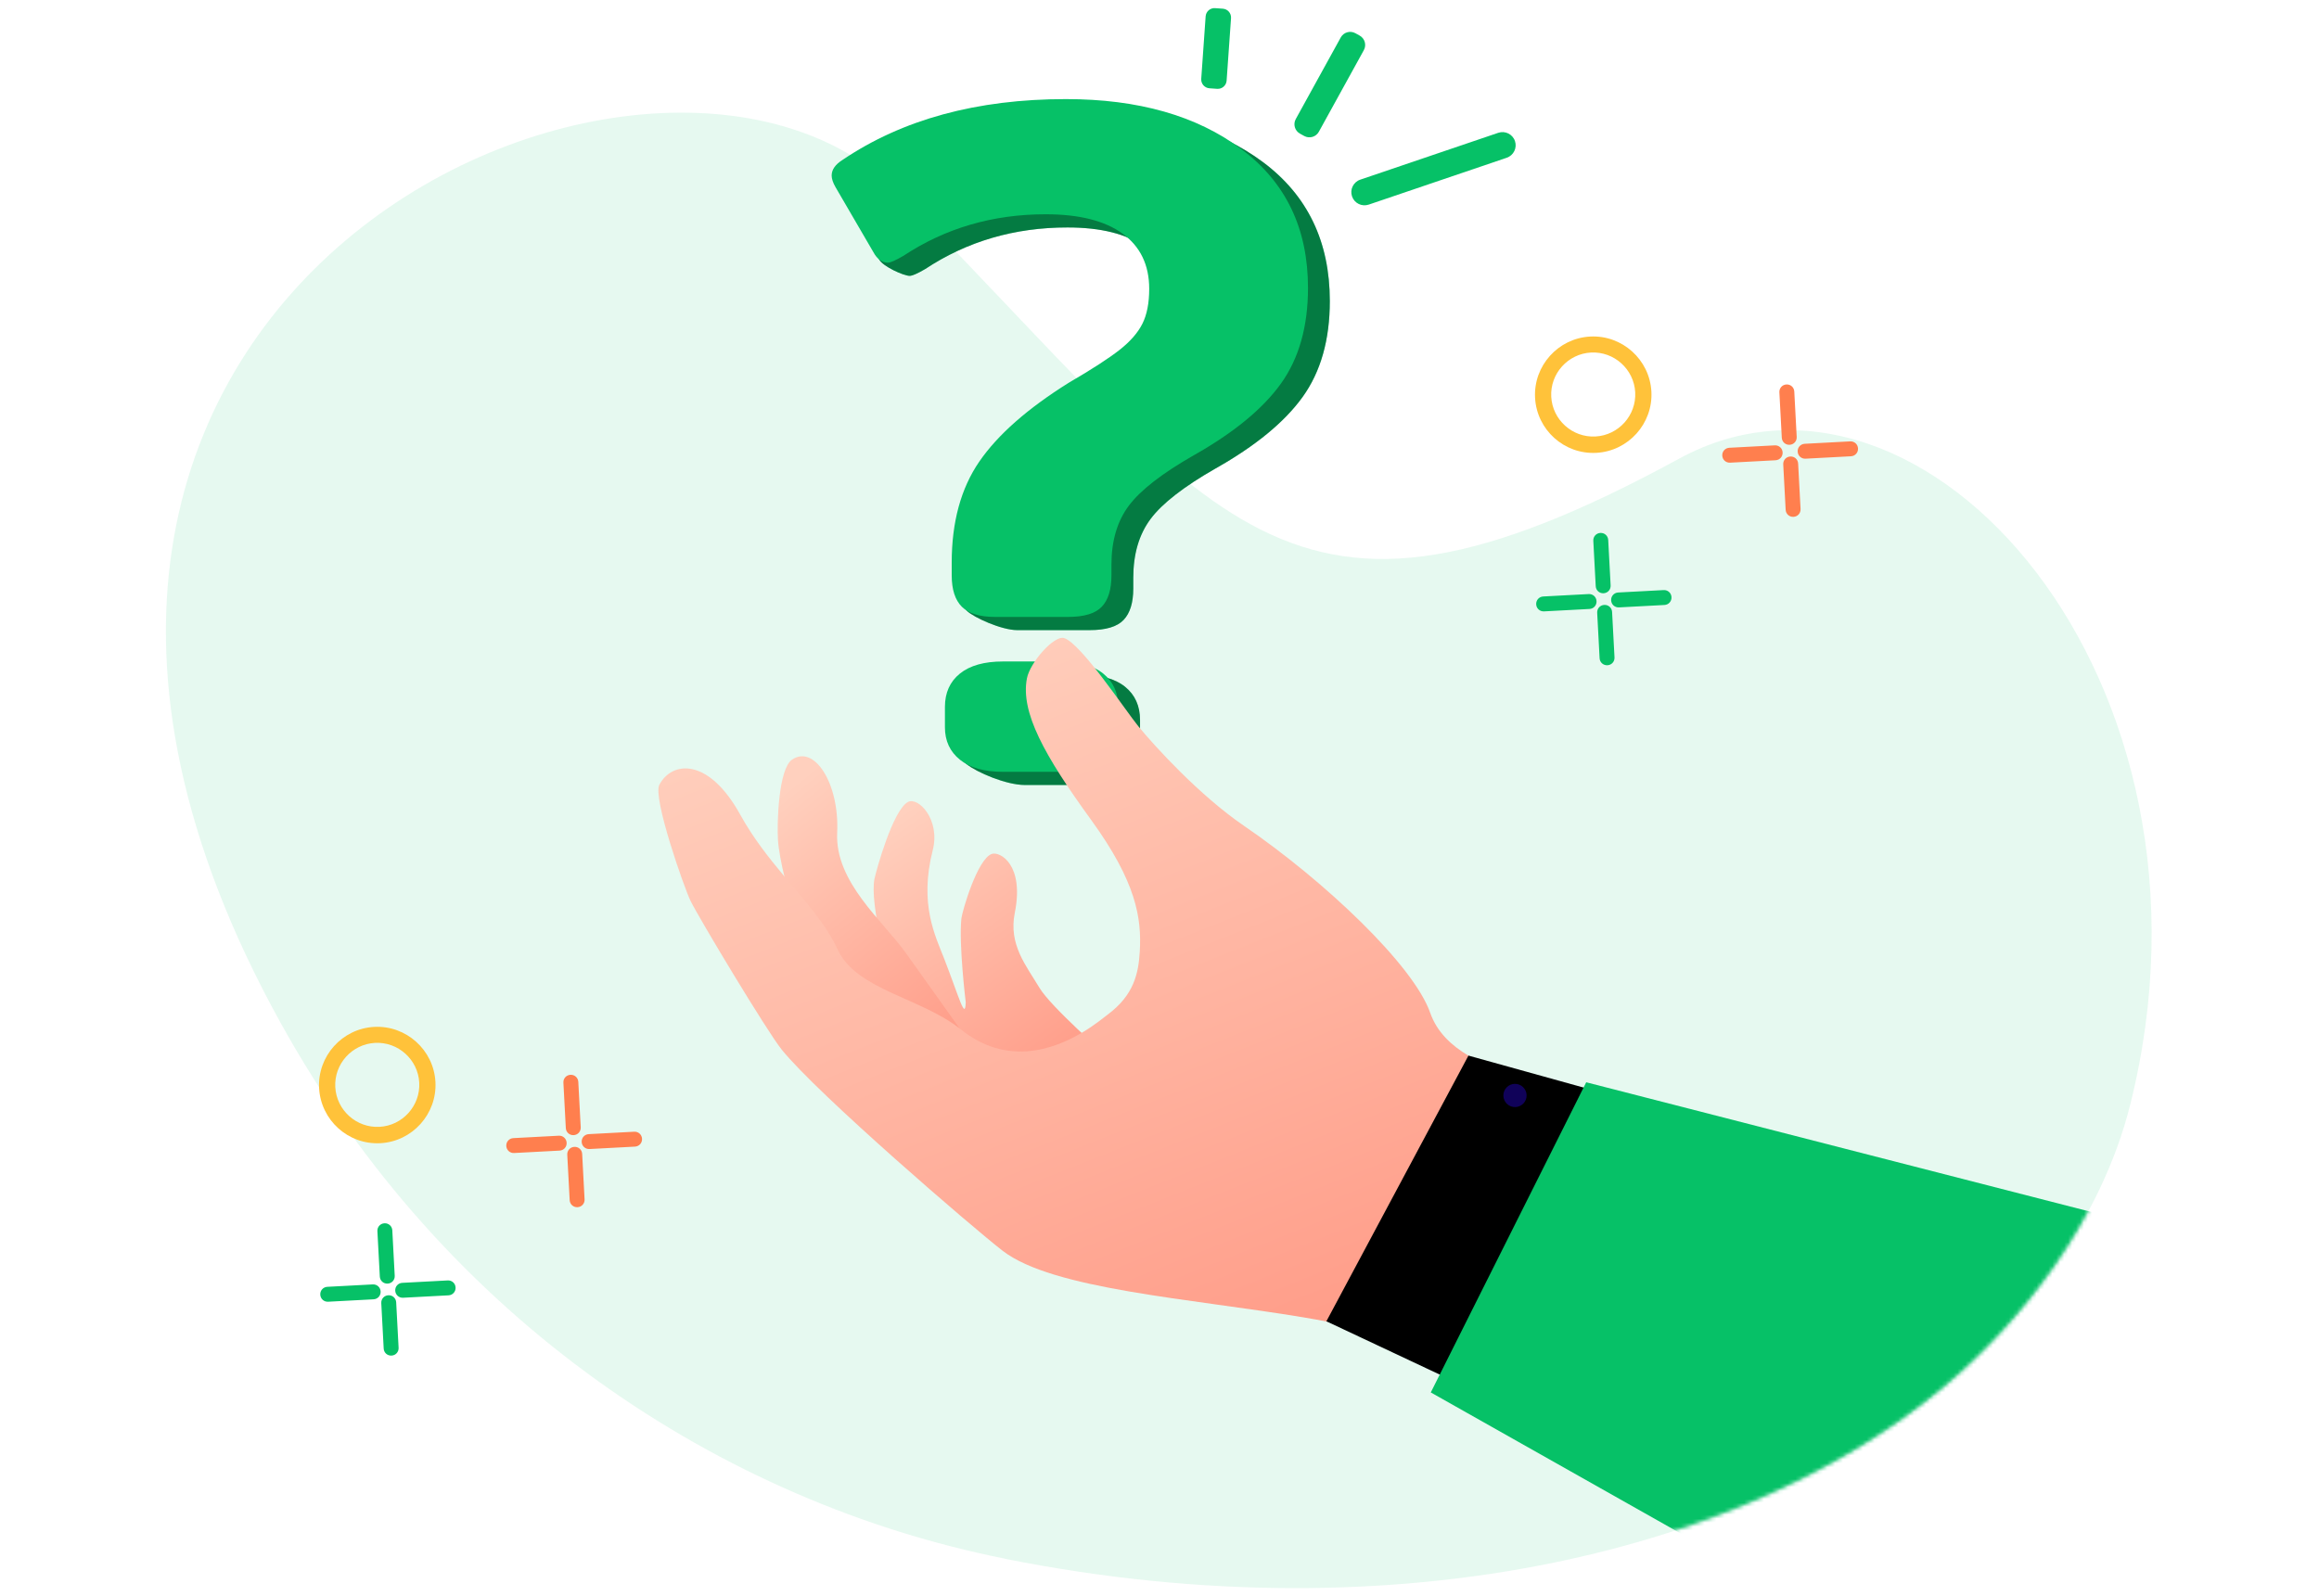
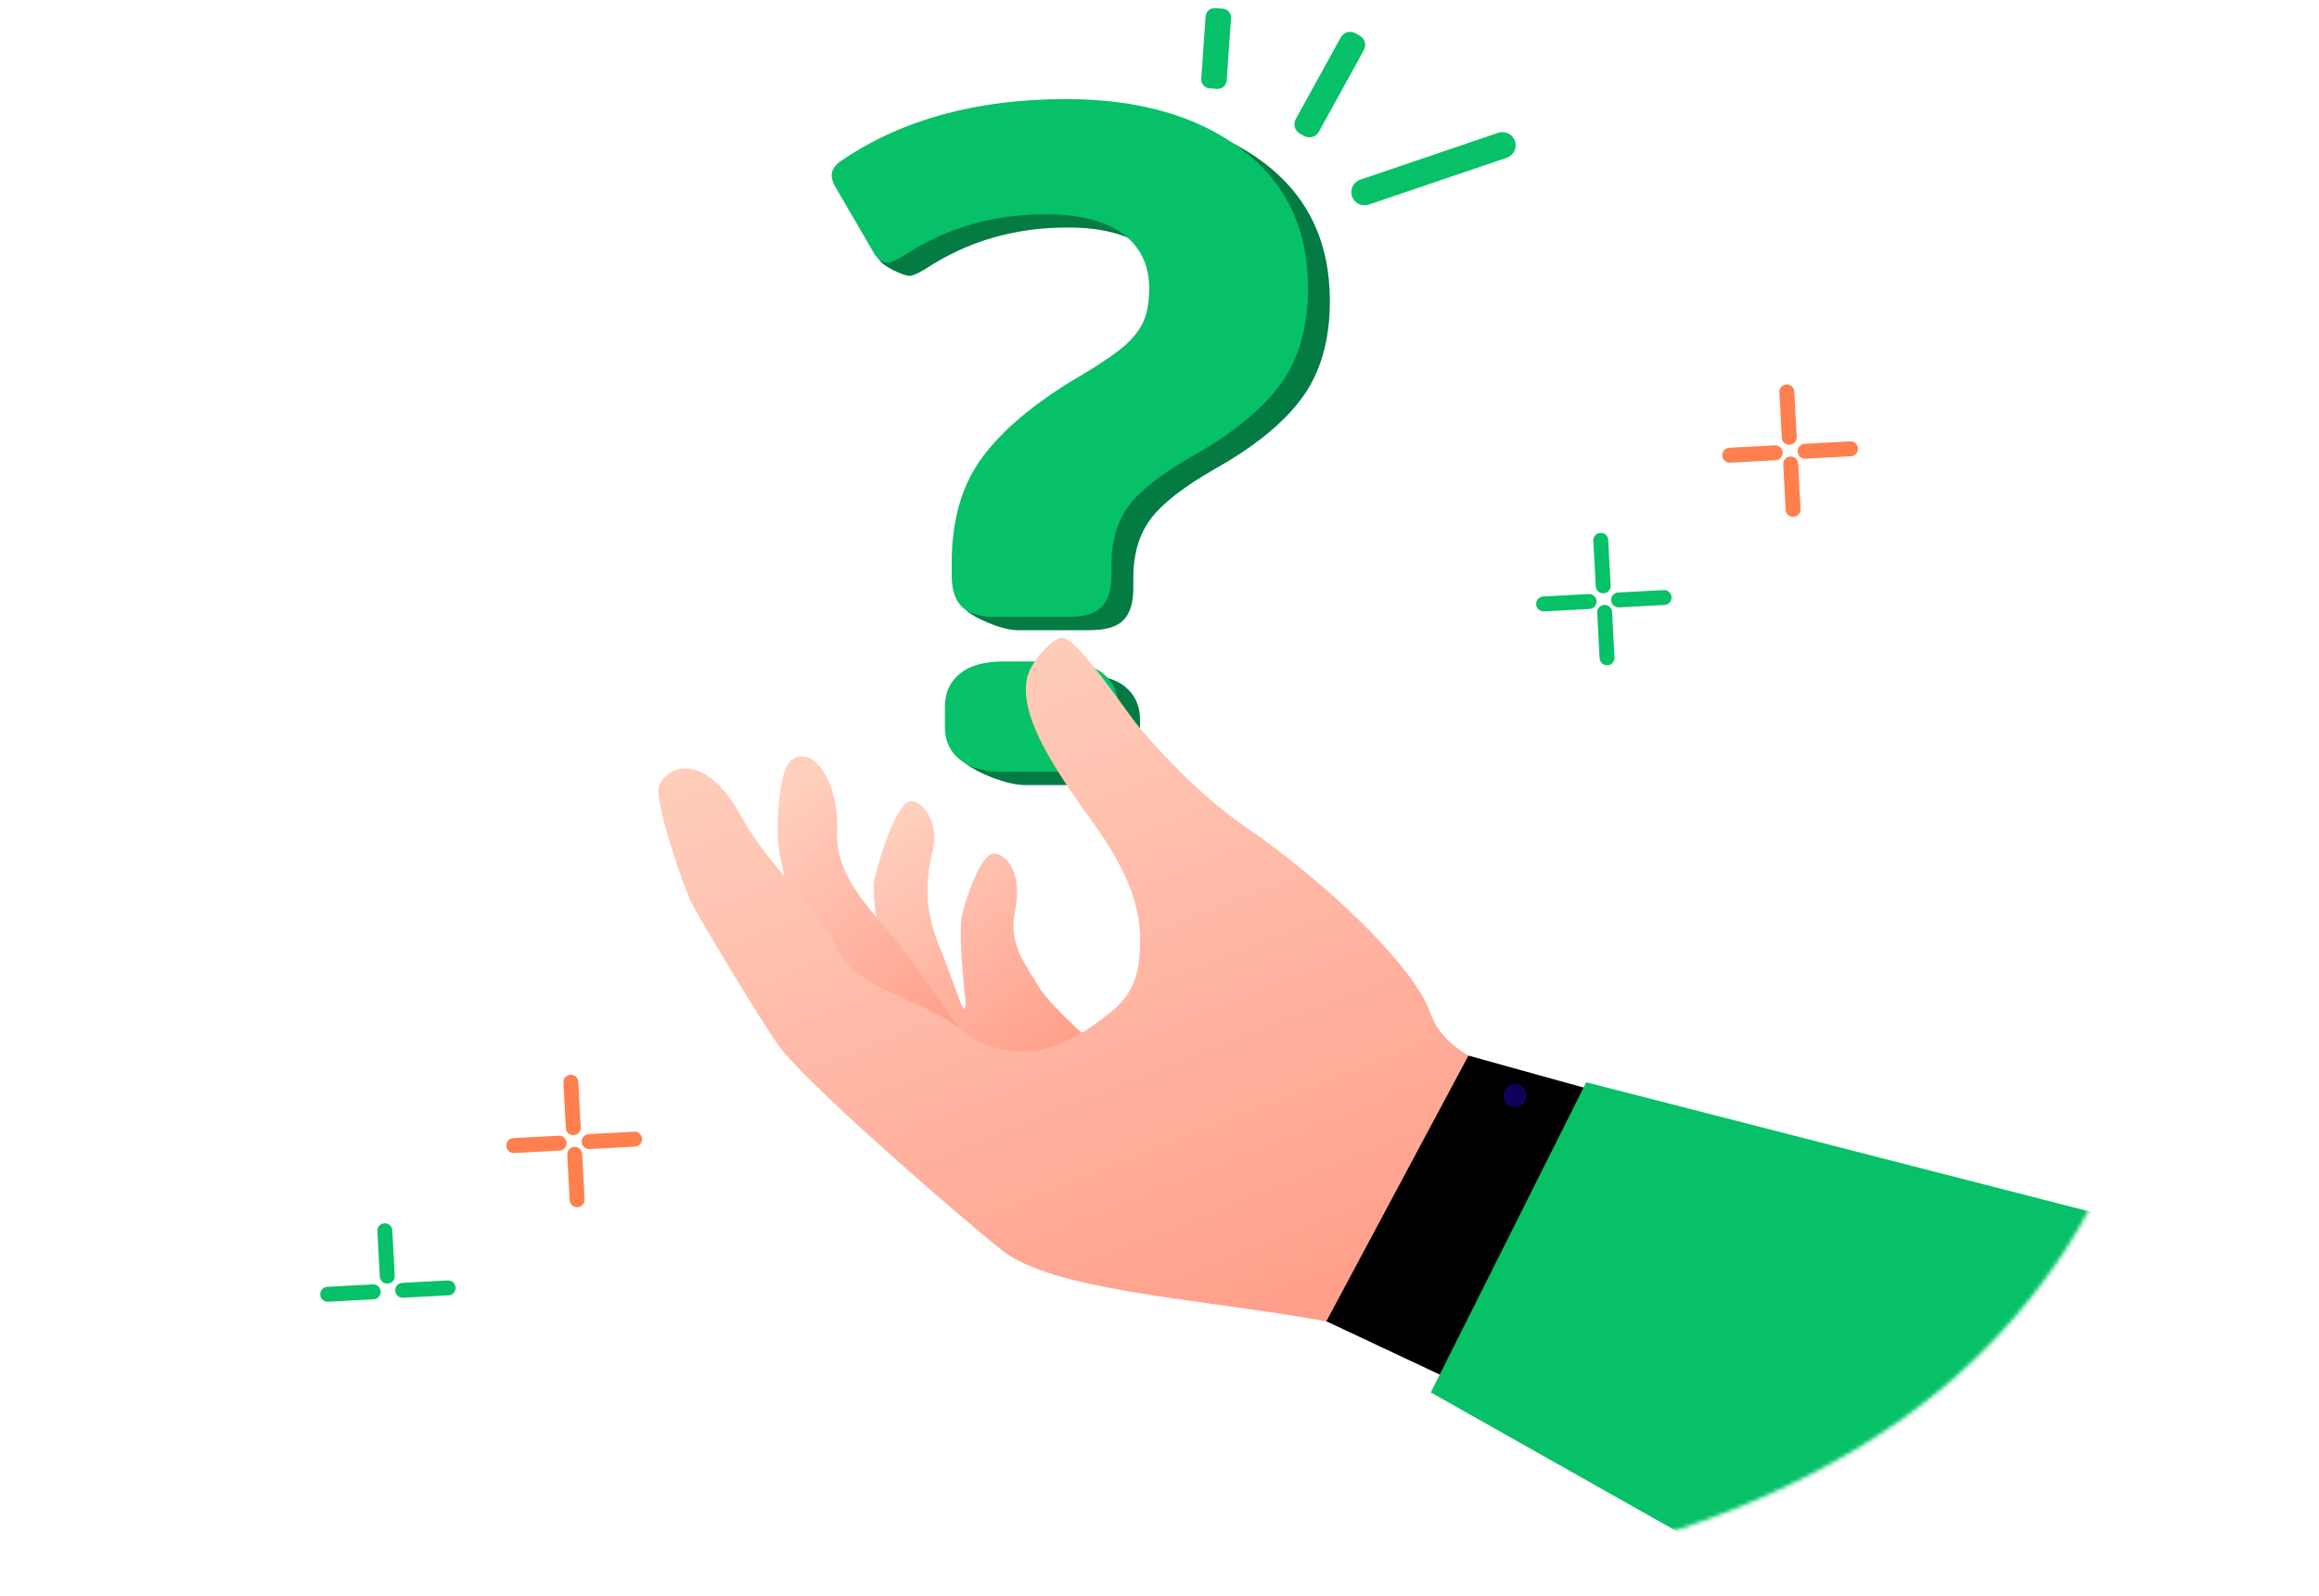
<svg xmlns="http://www.w3.org/2000/svg" width="587" height="404" viewBox="0 0 587 404" fill="none">
-   <path d="M254.381 394.667C354.952 414.768 443.103 391.986 491.607 351.523C511.61 334.854 531.809 309.294 539.228 279.649C566.193 171.823 486.737 82.528 425.093 116.095C324.457 170.908 309.455 131.947 227.384 48.7C165.381 -14.218 -31.413 73.867 71.021 258.96C112.661 334.233 182.443 380.285 254.349 394.634L254.381 394.667Z" fill="#06C167" fill-opacity="0.1" />
  <path d="M244.709 154.622C242.991 152.909 246.427 152.601 246.427 149.002V145.815C246.427 135.525 248.754 126.989 253.409 120.21C258.064 113.431 265.62 106.771 276.077 100.236C281.958 96.809 286.247 94.028 288.945 91.903C291.642 89.779 293.559 87.576 294.704 85.284C295.846 82.998 296.417 80.056 296.417 76.462C296.417 70.416 294.169 65.761 289.678 62.493C285.186 59.226 278.691 57.592 270.198 57.592C256.8 57.592 244.792 61.106 234.175 68.13C232.214 69.274 230.906 69.843 230.254 69.843C228.782 69.843 223.522 67.507 222.542 65.708L217.018 50.729C216.364 49.587 216.039 48.609 216.039 47.787C216.039 46.318 216.935 45.011 218.736 43.866C233.927 33.576 252.798 28.429 275.345 28.429C293.645 28.429 308.427 32.637 319.701 41.051C330.975 49.465 336.612 61.188 336.612 76.216C336.612 86.016 334.323 94.105 329.749 100.477C325.173 106.85 317.82 112.896 307.691 118.614C299.684 123.188 294.212 127.436 291.272 131.356C288.331 135.277 286.861 140.259 286.861 146.305V148.998C286.861 152.594 286.044 155.251 284.409 156.965C282.775 158.682 279.915 159.538 275.833 159.538H257.453C253.531 159.538 246.425 156.336 244.711 154.618L244.709 154.622ZM244.709 193.499C242.178 191.458 244.709 190.908 244.709 187.477V182.332C244.709 178.738 245.975 175.919 248.506 173.876C251.037 171.835 254.676 170.814 259.414 170.814H273.63C278.526 170.814 282.244 171.835 284.775 173.876C287.306 175.916 288.575 178.738 288.575 182.332V187.477C288.575 191.071 287.306 193.85 284.775 195.809C282.244 197.771 278.526 198.751 273.63 198.751H259.414C254.676 198.751 247.24 195.54 244.709 193.499Z" fill="#06C167" />
  <path d="M244.709 154.622C242.991 152.909 246.427 152.601 246.427 149.002V145.815C246.427 135.525 248.754 126.989 253.409 120.21C258.064 113.431 265.62 106.771 276.077 100.236C281.958 96.809 286.247 94.028 288.945 91.903C291.642 89.779 293.559 87.576 294.704 85.284C295.846 82.998 296.417 80.056 296.417 76.462C296.417 70.416 294.169 65.761 289.678 62.493C285.186 59.226 278.691 57.592 270.198 57.592C256.8 57.592 244.792 61.106 234.175 68.13C232.214 69.274 230.906 69.843 230.254 69.843C228.782 69.843 223.522 67.507 222.542 65.708L217.018 50.729C216.364 49.587 216.039 48.609 216.039 47.787C216.039 46.318 216.935 45.011 218.736 43.866C233.927 33.576 252.798 28.429 275.345 28.429C293.645 28.429 308.427 32.637 319.701 41.051C330.975 49.465 336.612 61.188 336.612 76.216C336.612 86.016 334.323 94.105 329.749 100.477C325.173 106.85 317.82 112.896 307.691 118.614C299.684 123.188 294.212 127.436 291.272 131.356C288.331 135.277 286.861 140.259 286.861 146.305V148.998C286.861 152.594 286.044 155.251 284.409 156.965C282.775 158.682 279.915 159.538 275.833 159.538H257.453C253.531 159.538 246.425 156.336 244.711 154.618L244.709 154.622ZM244.709 193.499C242.178 191.458 244.709 190.908 244.709 187.477V182.332C244.709 178.738 245.975 175.919 248.506 173.876C251.037 171.835 254.676 170.814 259.414 170.814H273.63C278.526 170.814 282.244 171.835 284.775 173.876C287.306 175.916 288.575 178.738 288.575 182.332V187.477C288.575 191.071 287.306 193.85 284.775 195.809C282.244 197.771 278.526 198.751 273.63 198.751H259.414C254.676 198.751 247.24 195.54 244.709 193.499Z" fill="black" fill-opacity="0.2" />
  <path d="M244.709 154.622C242.991 152.909 246.427 152.601 246.427 149.002V145.815C246.427 135.525 248.754 126.989 253.409 120.21C258.064 113.431 265.62 106.771 276.077 100.236C281.958 96.809 286.247 94.028 288.945 91.903C291.642 89.779 293.559 87.576 294.704 85.284C295.846 82.998 296.417 80.056 296.417 76.462C296.417 70.416 294.169 65.761 289.678 62.493C285.186 59.226 278.691 57.592 270.198 57.592C256.8 57.592 244.792 61.106 234.175 68.13C232.214 69.274 230.906 69.843 230.254 69.843C228.782 69.843 223.522 67.507 222.542 65.708L217.018 50.729C216.364 49.587 216.039 48.609 216.039 47.787C216.039 46.318 216.935 45.011 218.736 43.866C233.927 33.576 252.798 28.429 275.345 28.429C293.645 28.429 308.427 32.637 319.701 41.051C330.975 49.465 336.612 61.188 336.612 76.216C336.612 86.016 334.323 94.105 329.749 100.477C325.173 106.85 317.82 112.896 307.691 118.614C299.684 123.188 294.212 127.436 291.272 131.356C288.331 135.277 286.861 140.259 286.861 146.305V148.998C286.861 152.594 286.044 155.251 284.409 156.965C282.775 158.682 279.915 159.538 275.833 159.538H257.453C253.531 159.538 246.425 156.336 244.711 154.618L244.709 154.622ZM244.709 193.499C242.178 191.458 244.709 190.908 244.709 187.477V182.332C244.709 178.738 245.975 175.919 248.506 173.876C251.037 171.835 254.676 170.814 259.414 170.814H273.63C278.526 170.814 282.244 171.835 284.775 173.876C287.306 175.916 288.575 178.738 288.575 182.332V187.477C288.575 191.071 287.306 193.85 284.775 195.809C282.244 197.771 278.526 198.751 273.63 198.751H259.414C254.676 198.751 247.24 195.54 244.709 193.499Z" fill="black" fill-opacity="0.2" />
  <path d="M243.476 153.63C241.759 151.917 240.903 149.262 240.903 145.663V142.476C240.903 132.186 243.23 123.65 247.885 116.871C252.54 110.092 260.096 103.432 270.553 96.897C276.434 93.47 280.723 90.689 283.421 88.564C286.118 86.44 288.035 84.237 289.18 81.945C290.322 79.659 290.893 76.717 290.893 73.123C290.893 67.078 288.645 62.423 284.154 59.154C279.66 55.887 273.167 54.253 264.674 54.253C251.276 54.253 239.268 57.768 228.651 64.791C226.69 65.935 225.383 66.504 224.73 66.504C223.258 66.504 222.032 65.608 221.055 63.807L211.494 47.388C210.84 46.245 210.515 45.268 210.515 44.446C210.515 42.977 211.411 41.67 213.212 40.525C228.403 30.235 247.274 25.09 269.821 25.09C288.121 25.09 302.903 29.298 314.177 37.712C325.451 46.126 331.088 57.849 331.088 72.877C331.088 82.677 328.799 90.766 324.225 97.139C319.649 103.511 312.297 109.557 302.167 115.275C294.16 119.849 288.688 124.098 285.748 128.019C282.807 131.94 281.337 136.922 281.337 142.968V145.661C281.337 149.257 280.52 151.914 278.885 153.628C277.251 155.346 274.393 156.201 270.309 156.201H251.929C248.007 156.201 245.19 155.346 243.476 153.628V153.63ZM242.982 192.351C240.451 190.31 239.185 187.572 239.185 184.14V178.995C239.185 175.401 240.451 172.582 242.982 170.539C245.513 168.498 249.152 167.478 253.89 167.478H268.106C273.003 167.478 276.721 168.498 279.251 170.539C281.782 172.58 283.051 175.401 283.051 178.995V184.14C283.051 187.734 281.782 190.513 279.251 192.473C276.721 194.434 273.003 195.414 268.106 195.414H253.89C249.152 195.414 245.513 194.394 242.982 192.353V192.351Z" fill="#06C167" />
  <path d="M381.391 39.943L346.463 51.805C344.72 52.397 342.824 51.462 342.232 49.719C341.639 47.975 342.574 46.08 344.318 45.487L379.245 33.625C380.989 33.033 382.884 33.968 383.477 35.711C384.069 37.455 383.134 39.35 381.391 39.943Z" fill="#06C167" />
  <path d="M339.381 9.479L327.993 30.143C327.267 31.46 327.747 33.116 329.064 33.842L330.135 34.433C331.453 35.159 333.109 34.679 333.835 33.362L345.223 12.699C345.949 11.382 345.47 9.725 344.152 8.999L343.081 8.409C341.764 7.683 340.107 8.162 339.381 9.479Z" fill="#06C167" />
  <path d="M305.179 4.138L304.065 19.962C303.978 21.195 304.908 22.266 306.141 22.353L308.098 22.491C309.332 22.578 310.403 21.648 310.49 20.414L311.605 4.591C311.692 3.357 310.762 2.286 309.528 2.199L307.571 2.061C306.337 1.974 305.266 2.904 305.179 4.138Z" fill="#06C167" />
  <mask id="mask0_2461_24330" style="mask-type:alpha" maskUnits="userSpaceOnUse" x="41" y="28" width="504" height="375">
    <path d="M254.373 394.668C354.944 414.769 443.094 391.987 491.598 351.524C511.601 334.855 531.8 309.295 539.22 279.65C566.185 171.824 486.728 82.529 425.085 116.096C324.449 170.908 309.447 131.948 227.376 48.701C165.373 -14.217 -31.421 73.868 71.012 258.961C112.653 334.234 182.434 380.286 254.34 394.635L254.373 394.668Z" fill="#06C167" />
  </mask>
  <g mask="url(#mask0_2461_24330)">
    <path d="M218.703 274.307C218.703 274.307 226.876 258.349 225.952 252.277C225.029 246.205 220.056 228.942 221.356 222.506C221.76 220.501 225.985 205.156 229.809 203.063C232.396 201.648 238.097 207.455 236.095 215.301C232.617 228.938 236.762 236.972 239.011 242.765C242.848 252.646 244.326 258.532 244.449 253.736C244.449 253.736 242.656 238.958 243.358 232.517C243.549 230.778 247.391 217.423 251.078 216.196C253.073 215.531 259.333 218.856 256.868 231.13C255.249 239.195 259.768 244.487 263.086 250.063C265.955 254.888 279.954 267.124 279.954 267.124L261.018 281.543L218.698 274.31L218.703 274.307Z" fill="url(#paint0_linear_2461_24330)" />
    <path d="M206.499 248.244C206.499 248.244 197.591 222.992 196.919 212.62C196.651 208.46 197.055 194.739 200.455 192.356C206.069 188.425 212.508 198.276 211.911 210.864C211.319 223.356 223.506 233.151 229.376 241.397C243.966 261.895 252.76 274.234 252.76 274.234L206.497 248.244H206.499Z" fill="url(#paint1_linear_2461_24330)" />
    <path d="M425.076 285.197C418.698 283.439 412.722 281.759 407.515 280.245C404.613 279.395 401.946 278.598 399.589 277.872C395.782 276.692 392.771 275.691 390.835 274.93C385.884 272.98 378.094 271.071 371.716 267.288L371.711 267.283C367.392 264.727 363.726 261.307 362.023 256.434C357.798 244.36 335.215 222.98 314.796 209.024C303.662 201.408 292.287 188.953 288.169 183.92C284.931 179.958 273.666 162.923 269.358 161.558C266.823 160.759 260.704 167.755 259.942 171.759C258.307 180.336 264.278 191.169 276.222 207.633C287.603 223.319 289.001 232.399 288.51 240.896C288.186 246.416 287.051 251.948 280.349 256.906C279.557 257.487 277.193 259.514 273.767 261.528C266.604 265.751 254.81 269.927 243.265 260.675C243.129 260.565 242.992 260.461 242.854 260.353V260.349C242.854 260.349 242.851 260.349 242.847 260.344C237.848 256.488 231.501 254.074 225.763 251.419C219.756 248.639 214.413 245.591 211.999 240.341C209.062 233.957 203.873 228.263 198.508 221.841L198.504 221.836C194.617 217.195 190.636 212.171 187.353 206.225C179.34 191.736 170.093 192.652 166.895 198.699C165.163 201.981 173.223 224.898 174.809 228.122C176.922 232.429 194.159 261.157 197.869 265.751C206.996 277.066 246.306 310.898 253.795 316.686C266.48 326.494 301.308 328.755 330.12 333.572C332.049 333.894 333.972 334.244 335.889 334.618H335.896C346.429 336.679 356.794 339.51 366.899 343.101C370.102 344.231 373.274 345.442 376.421 346.729C377.838 347.31 379.255 347.904 380.66 348.518C400.881 326.396 415.056 305.291 425.071 285.194L425.076 285.197Z" fill="url(#paint2_linear_2461_24330)" />
    <path d="M373.789 352.43L335.744 334.535L371.702 267.267L408.791 277.569L373.789 352.43Z" fill="black" />
    <path d="M551.865 312.63L401.515 274.021L400.831 275.379L399.581 277.882L366.898 343.113L364.424 348.053L362.168 352.548L474.25 415.822C499.772 392.166 523.828 338.578 551.868 312.63H551.865Z" fill="#06C167" />
    <path d="M381.465 279.502C382.647 280.616 384.508 280.562 385.625 279.38C386.739 278.198 386.684 276.337 385.502 275.221C384.32 274.107 382.459 274.161 381.343 275.343C380.229 276.525 380.283 278.386 381.465 279.502Z" fill="#100259" />
  </g>
-   <path d="M404.071 114.656C395.927 115.089 388.996 108.813 388.566 100.715C388.136 92.617 394.41 85.64 402.507 85.21C410.605 84.78 417.582 91.053 418.012 99.151C418.443 107.249 412.169 114.226 404.071 114.656ZM402.722 89.259C396.879 89.569 392.348 94.608 392.659 100.451C392.969 106.295 398.008 110.826 403.851 110.515C409.695 110.205 414.225 105.166 413.915 99.323C413.605 93.479 408.566 88.948 402.722 89.259Z" fill="#FFC23A" />
  <path d="M453.005 112.617C451.947 112.674 451.075 111.889 451.019 110.831L450.408 99.329C450.352 98.271 451.136 97.398 452.194 97.342C453.252 97.286 454.124 98.07 454.181 99.128L454.792 110.631C454.848 111.689 454.063 112.561 453.005 112.617Z" fill="#FF7F4E" />
  <path d="M449.441 116.533L437.938 117.144C436.88 117.2 436.008 116.416 435.952 115.358C435.896 114.299 436.68 113.427 437.738 113.371L449.24 112.76C450.299 112.704 451.171 113.488 451.227 114.546C451.283 115.605 450.499 116.477 449.441 116.533Z" fill="#FF7F4E" />
  <path d="M468.526 115.524L457.024 116.135C455.966 116.191 455.093 115.407 455.037 114.348C454.981 113.29 455.765 112.418 456.823 112.362L468.326 111.751C469.384 111.695 470.256 112.479 470.312 113.537C470.369 114.595 469.584 115.467 468.526 115.524Z" fill="#FF7F4E" />
  <path d="M453.982 130.86C452.924 130.916 452.052 130.132 451.996 129.073L451.385 117.571C451.329 116.513 452.113 115.641 453.171 115.584C454.229 115.528 455.101 116.312 455.158 117.371L455.769 128.873C455.825 129.931 455.041 130.803 453.982 130.86Z" fill="#FF7F4E" />
  <path d="M405.907 150.208C404.849 150.264 403.977 149.48 403.921 148.422L403.31 136.92C403.253 135.861 404.038 134.989 405.096 134.933C406.154 134.877 407.026 135.661 407.082 136.719L407.693 148.222C407.75 149.28 406.965 150.152 405.907 150.208Z" fill="#06C167" />
  <path d="M402.34 154.183L390.838 154.794C389.78 154.85 388.907 154.066 388.851 153.008C388.795 151.949 389.579 151.077 390.637 151.021L402.14 150.41C403.198 150.354 404.07 151.138 404.126 152.196C404.183 153.255 403.398 154.127 402.34 154.183Z" fill="#06C167" />
  <path d="M421.312 153.176L409.81 153.787C408.752 153.843 407.88 153.059 407.823 152.001C407.767 150.942 408.551 150.07 409.61 150.014L421.112 149.403C422.17 149.347 423.042 150.131 423.099 151.189C423.155 152.248 422.371 153.12 421.312 153.176Z" fill="#06C167" />
  <path d="M406.888 168.433C405.829 168.49 404.957 167.705 404.901 166.647L404.29 155.145C404.234 154.086 405.018 153.214 406.076 153.158C407.135 153.102 408.007 153.886 408.063 154.944L408.674 166.447C408.73 167.505 407.946 168.377 406.888 168.433Z" fill="#06C167" />
-   <path d="M96.28 289.445C88.136 289.878 81.205 283.602 80.775 275.504C80.344 267.406 86.618 260.429 94.716 259.999C102.814 259.569 109.791 265.842 110.221 273.94C110.651 282.038 104.377 289.015 96.28 289.445ZM94.931 264.048C89.088 264.358 84.557 269.397 84.867 275.24C85.177 281.084 90.216 285.615 96.06 285.304C101.903 284.994 106.434 279.955 106.124 274.112C105.813 268.268 100.774 263.737 94.931 264.048Z" fill="#FFC23A" />
  <path d="M145.209 287.406C144.151 287.462 143.279 286.678 143.223 285.62L142.612 274.117C142.556 273.059 143.34 272.187 144.398 272.131C145.456 272.075 146.329 272.859 146.385 273.917L146.996 285.419C147.052 286.478 146.268 287.35 145.209 287.406Z" fill="#FF7F4E" />
  <path d="M141.645 291.322L130.142 291.932C129.084 291.989 128.212 291.204 128.156 290.146C128.1 289.088 128.884 288.216 129.942 288.16L141.444 287.549C142.503 287.493 143.375 288.277 143.431 289.335C143.487 290.393 142.703 291.265 141.645 291.322Z" fill="#FF7F4E" />
  <path d="M160.73 290.312L149.228 290.923C148.17 290.979 147.297 290.195 147.241 289.137C147.185 288.079 147.969 287.207 149.028 287.15L160.53 286.539C161.588 286.483 162.46 287.267 162.517 288.326C162.573 289.384 161.789 290.256 160.73 290.312Z" fill="#FF7F4E" />
  <path d="M146.186 305.648C145.128 305.704 144.256 304.92 144.2 303.862L143.589 292.36C143.533 291.301 144.317 290.429 145.375 290.373C146.433 290.317 147.306 291.101 147.362 292.159L147.973 303.662C148.029 304.72 147.245 305.592 146.186 305.648Z" fill="#FF7F4E" />
  <path d="M98.128 324.997C97.07 325.053 96.197 324.269 96.141 323.211L95.53 311.708C95.474 310.65 96.258 309.778 97.317 309.722C98.375 309.665 99.247 310.45 99.303 311.508L99.914 323.01C99.97 324.069 99.186 324.941 98.128 324.997Z" fill="#06C167" />
  <path d="M94.561 328.971L83.058 329.582C82 329.638 81.128 328.854 81.072 327.796C81.016 326.738 81.8 325.866 82.858 325.809L94.361 325.199C95.419 325.142 96.291 325.927 96.347 326.985C96.403 328.043 95.619 328.915 94.561 328.971Z" fill="#06C167" />
  <path d="M113.533 327.965L102.031 328.575C100.972 328.632 100.1 327.847 100.044 326.789C99.988 325.731 100.772 324.859 101.83 324.803L113.333 324.192C114.391 324.136 115.263 324.92 115.319 325.978C115.376 327.036 114.591 327.908 113.533 327.965Z" fill="#06C167" />
-   <path d="M99.108 343.222C98.05 343.278 97.178 342.494 97.122 341.436L96.511 329.933C96.455 328.875 97.239 328.003 98.297 327.947C99.355 327.89 100.227 328.675 100.284 329.733L100.895 341.235C100.951 342.294 100.167 343.166 99.108 343.222Z" fill="#06C167" />
  <defs>
    <linearGradient id="paint0_linear_2461_24330" x1="236.226" y1="200.336" x2="286.169" y2="271.32" gradientUnits="userSpaceOnUse">
      <stop stop-color="#FFD0BE" />
      <stop offset="0.85" stop-color="#FF9E8A" />
      <stop offset="1" stop-color="#FF9581" />
    </linearGradient>
    <linearGradient id="paint1_linear_2461_24330" x1="212.849" y1="188.837" x2="267.441" y2="256.181" gradientUnits="userSpaceOnUse">
      <stop stop-color="#FFD0BE" />
      <stop offset="0.85" stop-color="#FF9E8A" />
      <stop offset="1" stop-color="#FF9581" />
    </linearGradient>
    <linearGradient id="paint2_linear_2461_24330" x1="240.599" y1="155.522" x2="326.991" y2="373.491" gradientUnits="userSpaceOnUse">
      <stop stop-color="#FFD0BE" />
      <stop offset="0.85" stop-color="#FF9E8A" />
      <stop offset="1" stop-color="#FF9581" />
    </linearGradient>
  </defs>
</svg>